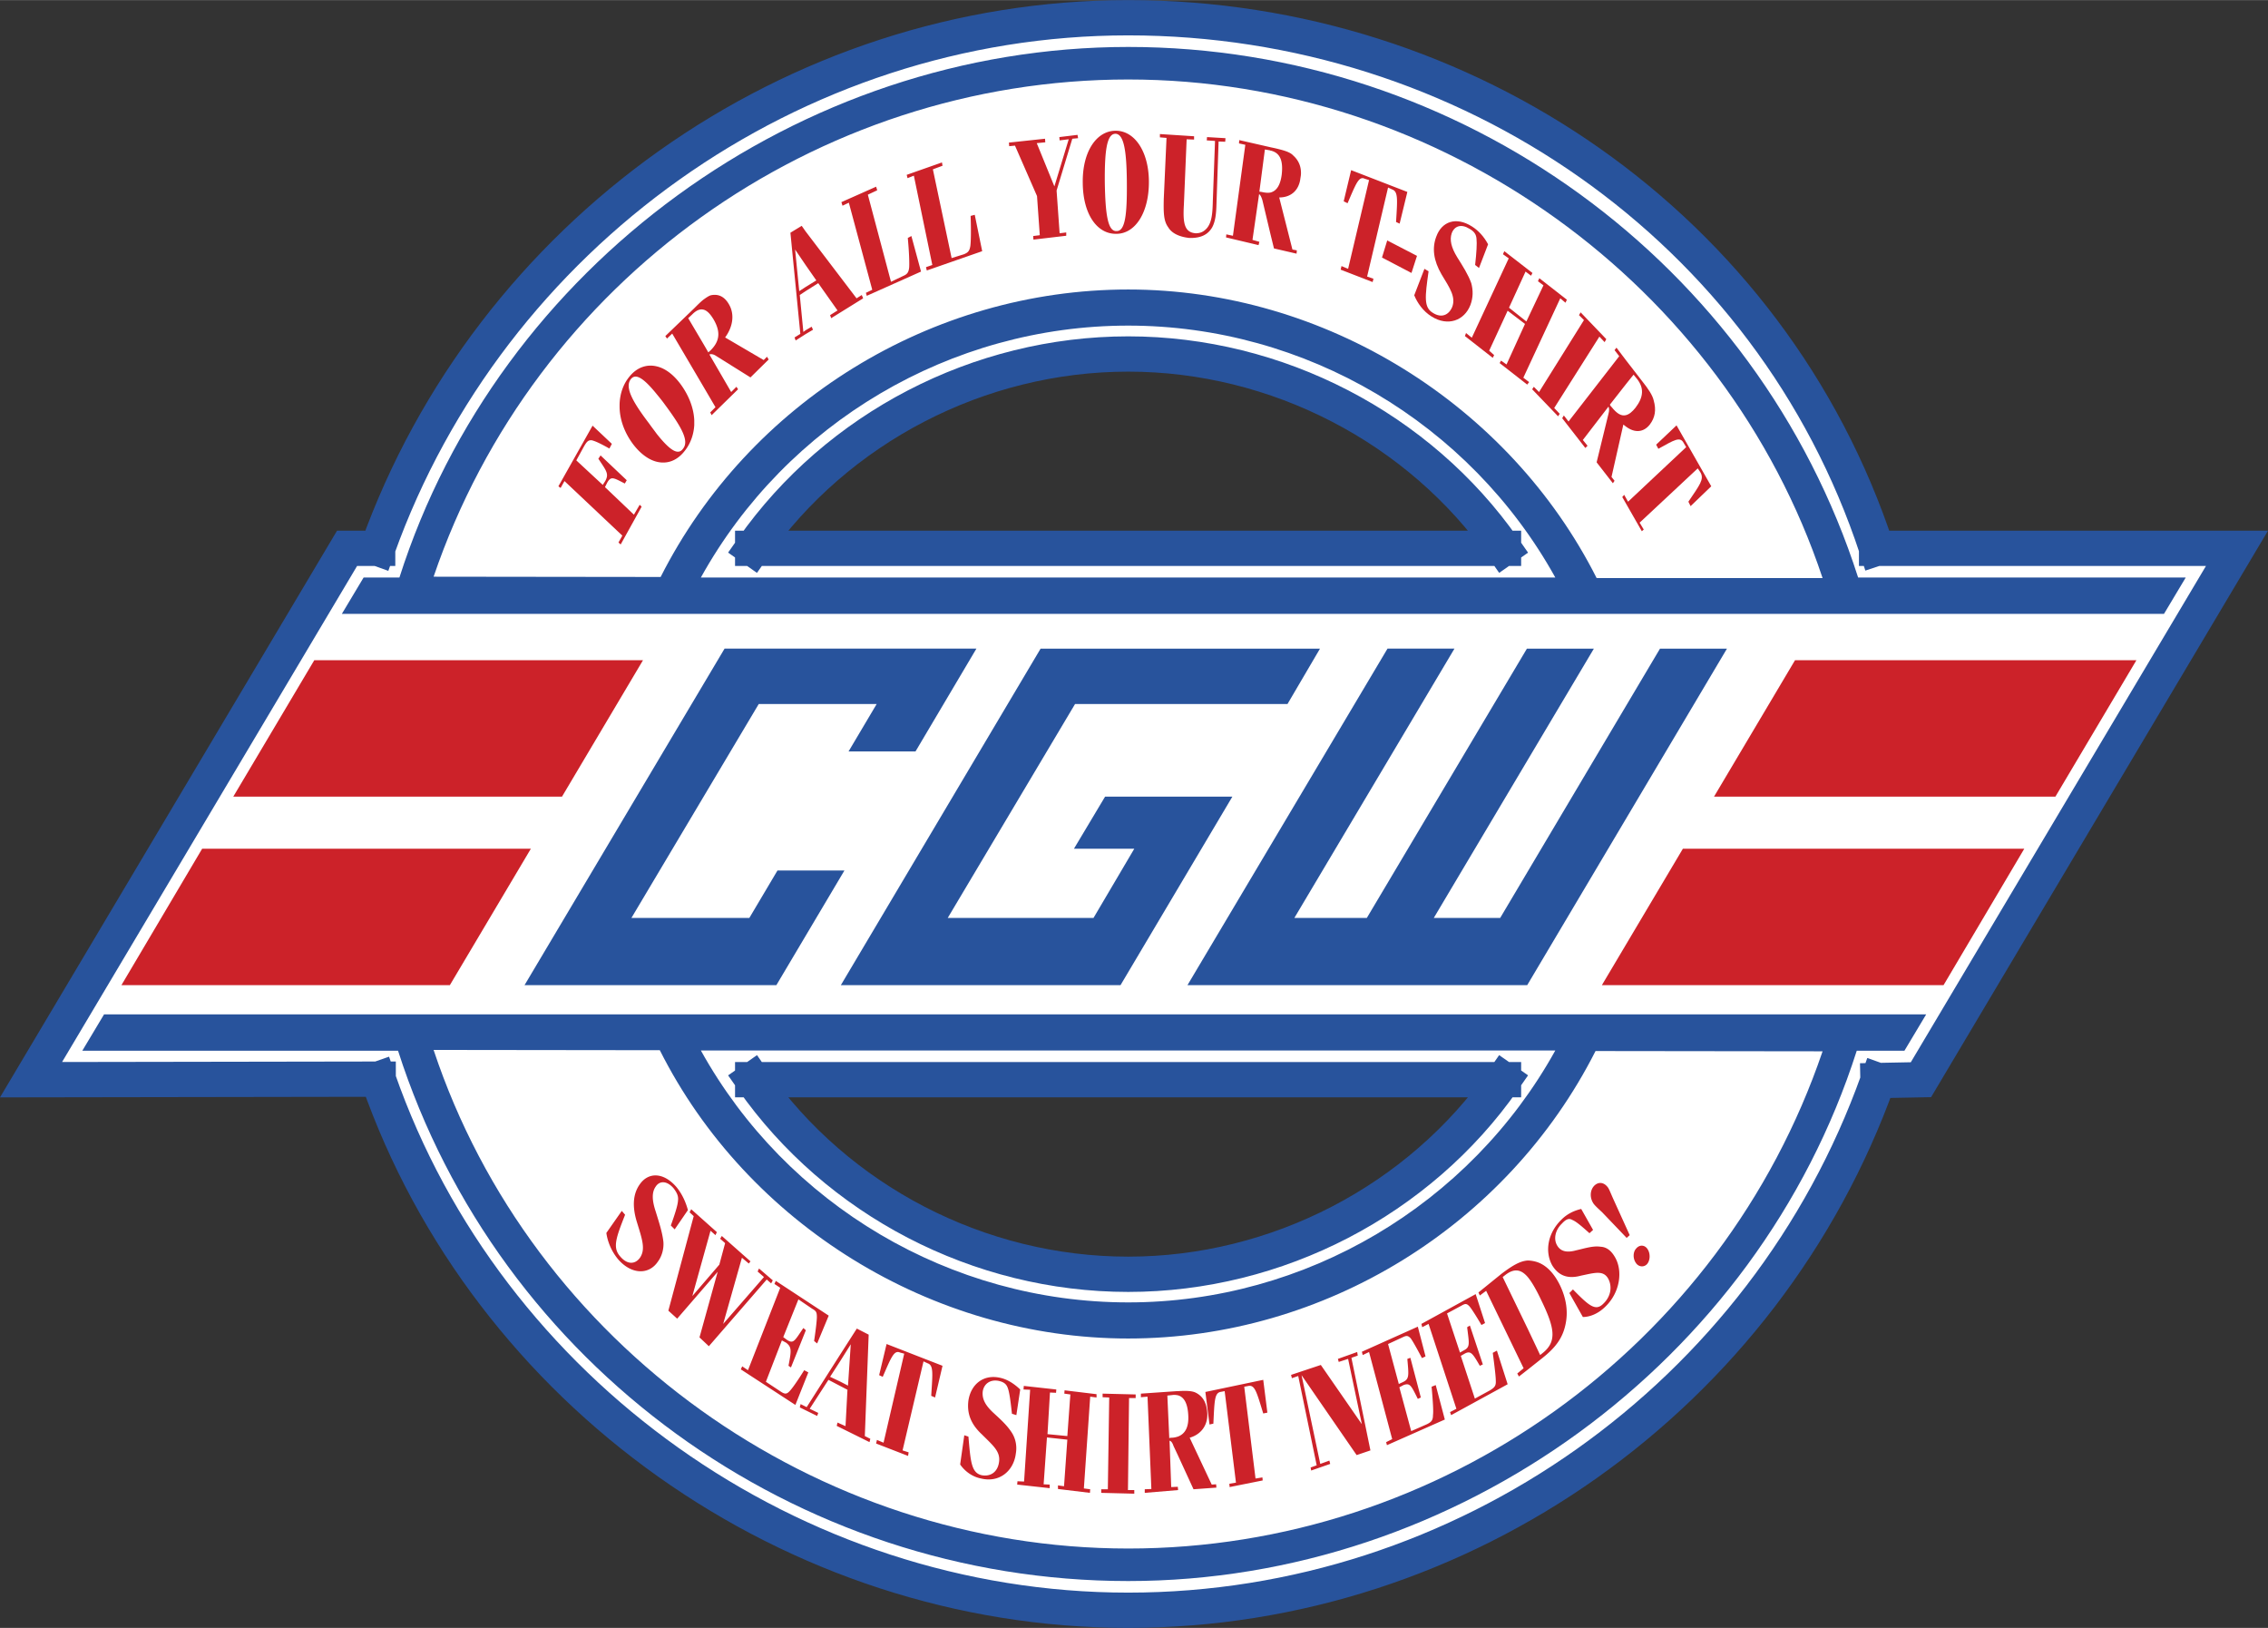
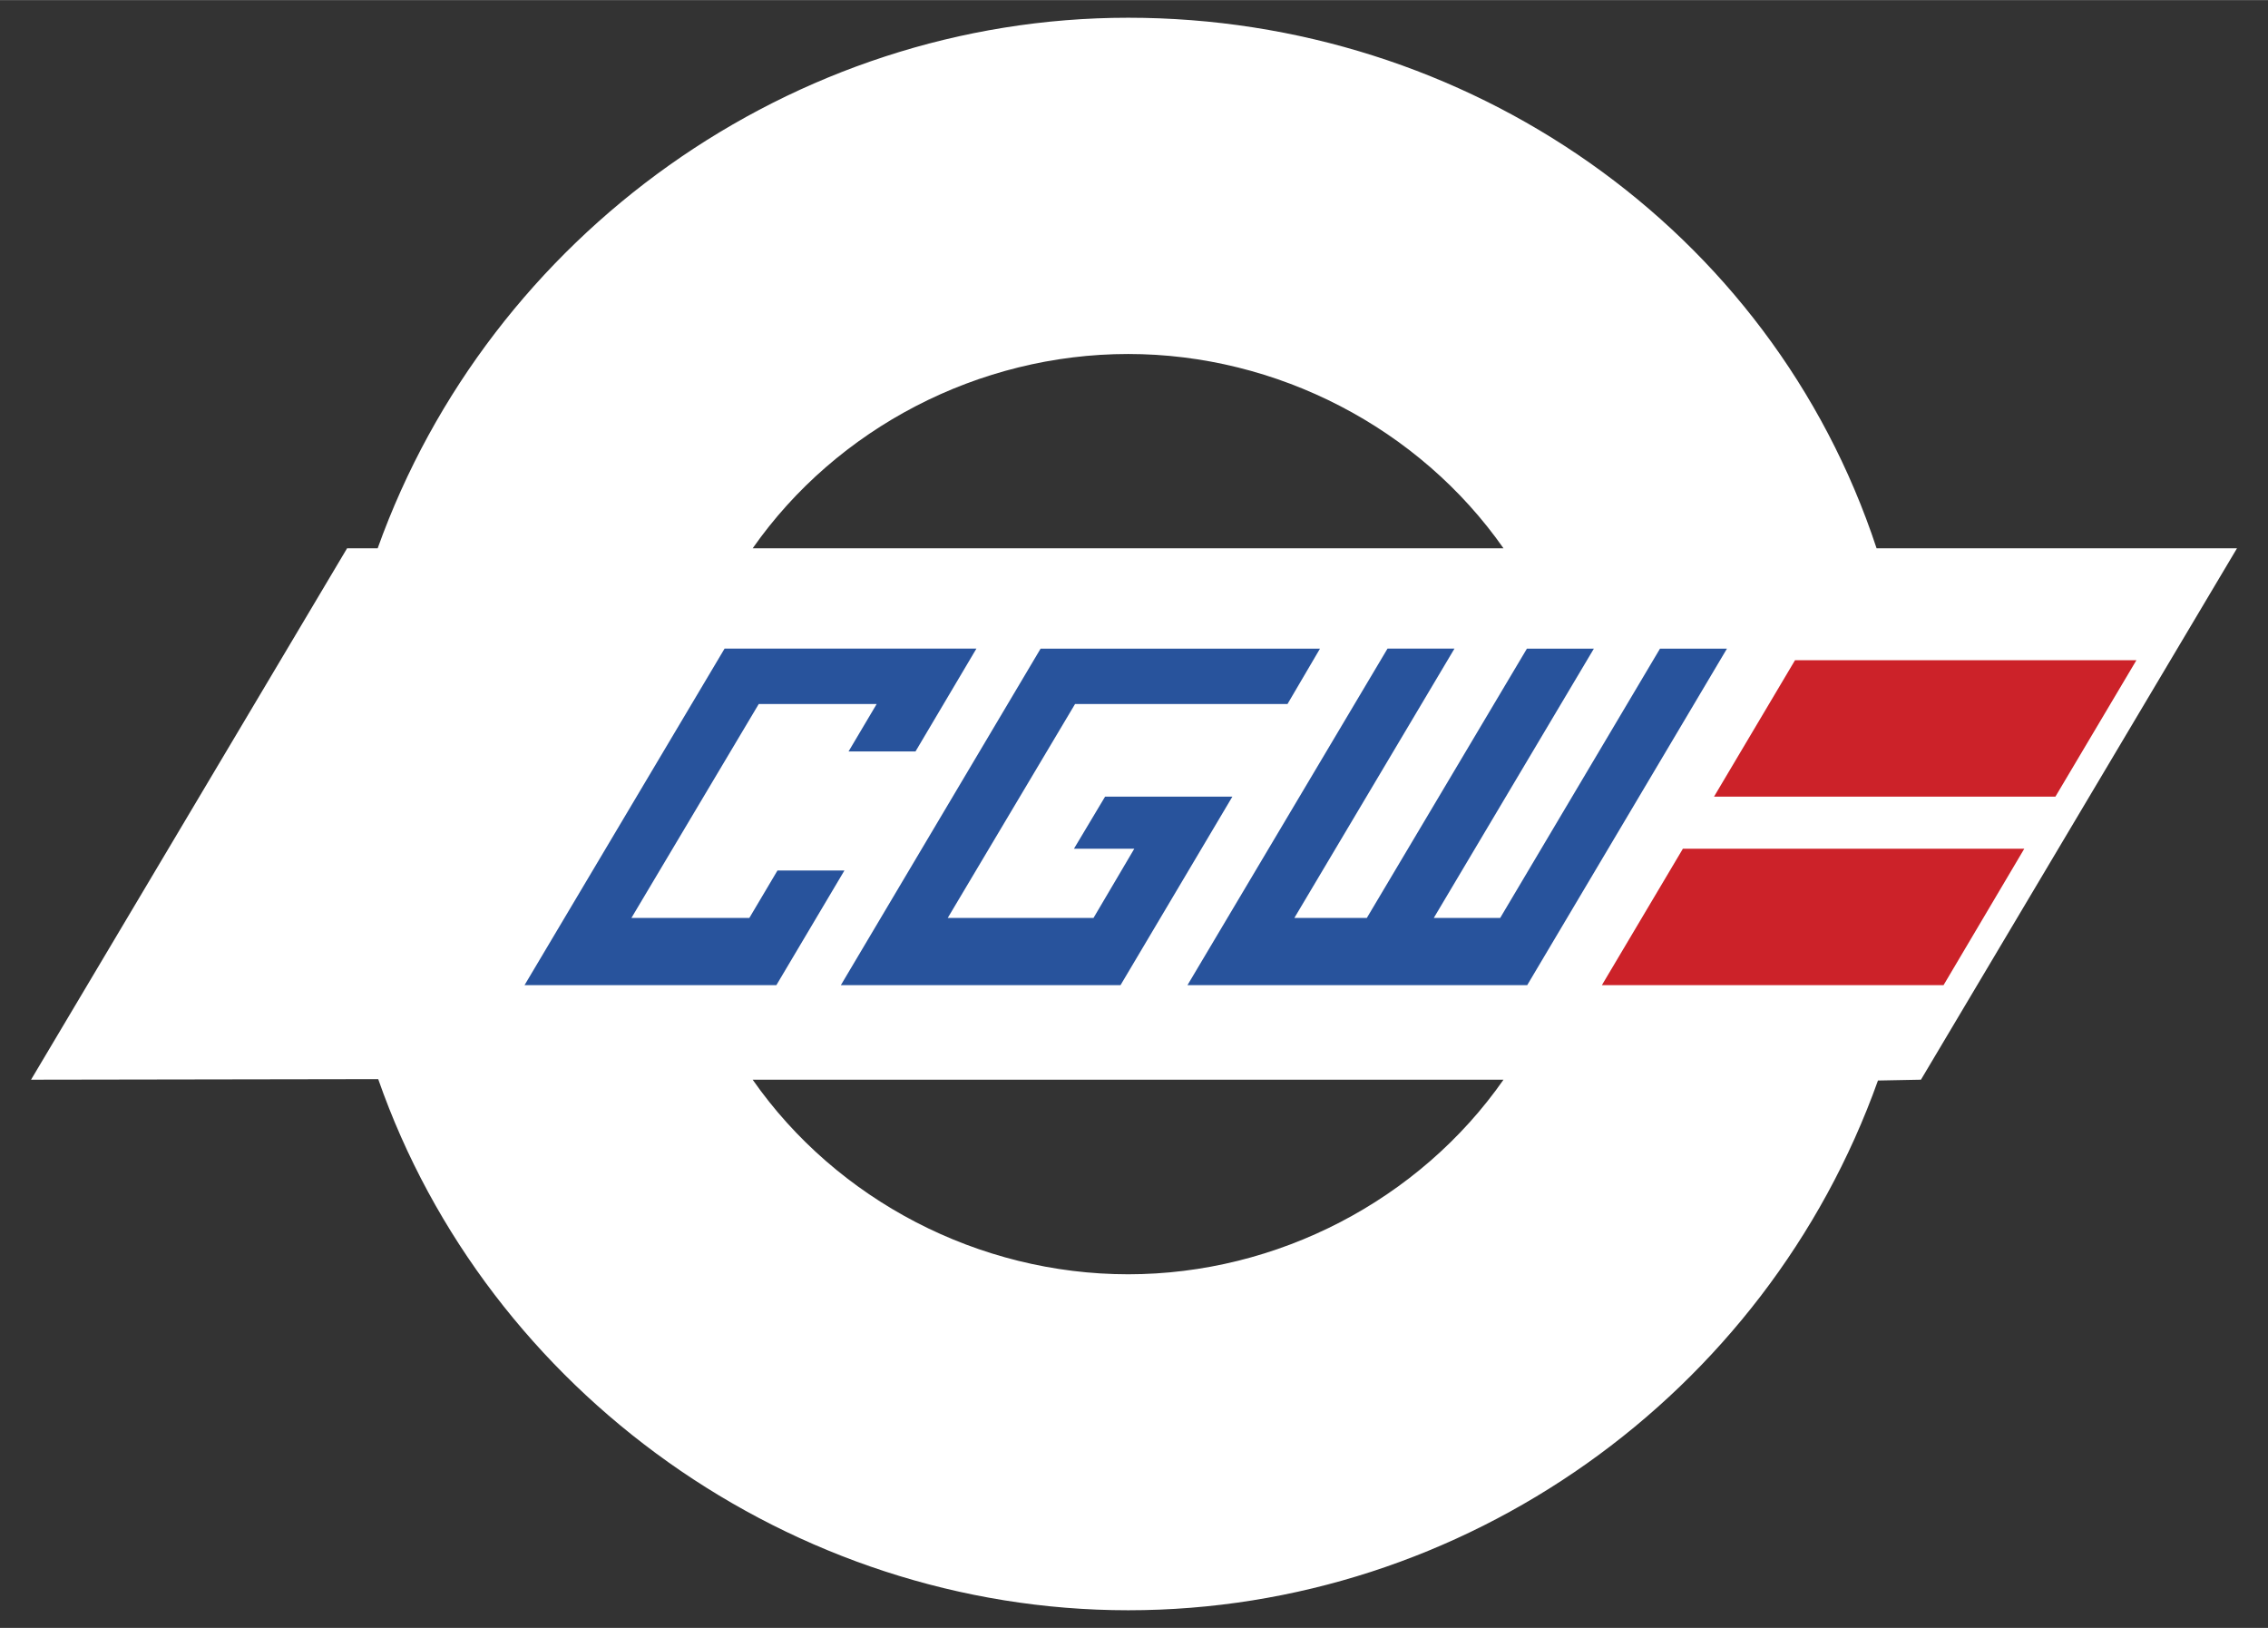
<svg xmlns="http://www.w3.org/2000/svg" width="2500" height="1794" viewBox="0 0 592.646 425.232">
  <rect x="0" y="0" width="592.646" height="425.232" fill="#333333" stroke="none" />
  <path d="M490.365 143.208c-27.574-83.664-107.062-138.6-195.551-138.6-87.768 0-166.751 56.592-196.127 138.6h-7.992L8.111 282.024l90.72-.145c28.584 81.864 108.216 138.744 195.984 138.744 87.695 0 166.537-56.088 195.912-138.384l11.232-.216 82.584-138.817h-94.178v.002zM294.814 332.856c-39.024 0-76.104-19.296-98.136-50.832h196.2c-22.032 31.537-59.185 50.832-98.064 50.832zm0-189.648h-98.136c22.032-31.463 59.112-50.759 98.136-50.759 38.879 0 76.031 19.296 98.064 50.759h-98.064z" fill="#fff" />
-   <path d="M490.365 143.208c-27.574-83.664-107.062-138.6-195.551-138.6-87.768 0-166.751 56.592-196.127 138.6m0 0h-7.992L8.111 282.024l90.72-.145m0 .001c28.584 81.864 108.216 138.744 195.984 138.744 87.695 0 166.537-56.088 195.912-138.384m0 0l11.232-.216 82.584-138.817h-94.178m-97.486.001c-22.033-31.463-59.186-50.759-98.064-50.759-39.024 0-76.032 19.296-98.136 50.759m0 0h196.2m0 138.816c-22.033 31.536-59.186 50.832-98.064 50.832-39.024 0-76.032-19.296-98.136-50.832m0 0h196.2" fill="none" stroke="#28539c" stroke-width="9.216" stroke-linecap="square" />
-   <path fill="#cc2229" d="M168.022 172.44l-21.167 35.64H60.958l21.168-35.64h85.896zM117.55 257.328l21.169-35.64H52.823l-21.096 35.64h85.823z" />
-   <path d="M294.814 264.96H27.19l-5.688 9.504h82.512c26.352 82.152 103.896 138.528 190.8 138.528 86.041 0 164.375-57.168 190.367-138.528h12.457l5.688-9.504H294.814zm0 9.432h111.6c-22.393 40.393-65.305 65.809-111.6 65.809-46.368 0-89.28-25.416-111.671-65.809h111.671zm0 130.104c-81.72 0-155.879-53.208-181.512-130.248l59.112.072c22.824 45.359 70.992 75.312 122.4 75.312 51.336 0 99-29.447 122.111-75.096l59.33.072c-26.353 77.4-99.792 129.888-181.441 129.888zM485.543 150.84c-26.354-82.224-103.896-138.6-190.729-138.6-86.112 0-164.448 57.168-190.44 138.6h-9.36l-5.688 9.504h476.136l5.688-9.504h-85.607zm-190.729 0H183.143c22.392-40.392 65.304-65.808 111.671-65.808 46.295 0 89.207 25.417 111.6 65.808h-111.6zm122.401.144c-22.896-45.36-71.064-75.384-122.4-75.384-51.408 0-99.072 29.448-122.184 75.096l-59.328-.072c26.352-77.4 99.792-129.887 181.512-129.887 81.648 0 155.807 53.28 181.441 130.248h-59.041v-.001z" fill="#28539c" />
  <path fill="#cc2229" d="M537.094 208.08h-89.207l21.168-35.64h89.207l-21.168 35.64zM507.863 257.328h-89.281l21.168-35.64h89.209l-21.096 35.64z" />
  <path fill="#28539c" d="M247.655 239.76l33.263-55.872h55.512l8.496-14.472h-73.008l-52.199 87.912h73.079l29.231-49.248h-33.262l-8.137 13.608h15.768l-10.655 18.072h-38.088zM220.655 227.376l-17.784 29.952h-65.808l52.271-87.912h65.809l-15.913 26.856h-17.496l7.345-12.384h-30.816l-33.264 55.872h30.815l7.345-12.384h17.496zM310.295 257.328h88.775l52.201-87.912h-17.498l-41.759 70.344h-17.352l41.832-70.344h-17.496l-41.832 70.344H338.23l41.832-70.344h-17.496l-52.271 87.912z" />
-   <path d="M423.91 129.816l5.111 8.928.504-.432-1.078-1.8 15.191-14.185.719 1.081c1.008 1.799-.215 3.24-3.168 7.631l.578 1.152 5.398-5.184-9.072-15.912-5.326 5.04.574 1.08c4.178-2.305 5.688-3.312 6.625-1.513l.646 1.081-15.189 14.255-1.01-1.799-.503.577zM432.117 104.544c-.287-1.296-1.367-2.952-3.096-5.112l-4.176-5.4-2.447-3.24-.504.648 1.223 1.584-13.248 17.064-1.223-1.584-.432.72 6.047 7.775.578-.576-1.227-1.512 6.697-8.711c.215.36.215 1.152 0 1.872l-3.096 12.672 4.248 5.472.432-.648-.791-1.008 3.094-13.68c.217.144.434.36.648.504 2.377 1.8 4.68 1.512 6.264-.504 1.371-1.8 1.732-3.816 1.009-6.336zm-4.752 1.944c-.863 1.08-1.654 1.729-2.52 1.944-1.225.288-2.375-.433-3.742-2.16-.145-.072-.289-.36-.434-.576l4.176-5.328 2.018-2.52.936 1.152c1.799 2.304 1.726 4.68-.434 7.488zM400.365 101.664l6.77 7.056.431-.648-1.439-1.512 11.807-18.648 1.369 1.44.431-.792-6.697-6.984-.432.72 1.297 1.296-11.736 18.792-1.367-1.368-.434.648zM390.43 92.736l-1.295-1.152 4.824-10.44 4.535 3.456-4.824 10.584-1.44-1.008-.361.648 7.201 5.616.504-.648-1.512-1.152 9.649-20.736 1.367 1.152.36-.792-7.2-5.616-.359.792 1.439 1.08-4.463 9.432-4.537-3.6 4.321-9.432 1.439 1.08.36-.72-7.344-5.688-.36.792 1.512 1.08-9.648 20.736-1.512-1.224-.287.792 7.271 5.688.36-.72zM369.551 77.112c.791 1.944 2.305 4.176 4.535 5.544 4.248 2.664 8.568 1.081 10.152-3.024.721-1.944.721-3.816.215-5.688-.791-2.232-2.23-4.464-3.672-6.768-1.584-2.592-2.016-4.536-1.439-6.265.721-1.943 2.521-2.52 4.68-1.151 1.154.648 1.729 1.44 1.801 2.592.145 1.224 0 3.6-.359 6.84l1.008.792 2.375-6.192c-1.08-2.016-2.52-3.6-4.248-4.68-4.104-2.592-7.848-1.296-9.287 2.664-1.152 3.024-.719 6.264 1.367 9.864 2.232 3.672 3.746 5.903 2.809 8.496-.936 2.232-2.881 2.952-5.039 1.584-2.449-1.44-2.09-4.177-1.152-10.872l-1.08-.648-2.666 6.912zM361.127 67.248l7.703 4.032 1.441-4.464-7.777-4.032-1.367 4.464z" fill="#cc2229" />
-   <path d="M350.326 70.416l8.352 3.24.217-.864-1.656-.576 5.473-23.255 1.08.504c1.584.576 1.367 2.664 1.008 8.496l.936.432 2.016-8.28-14.688-5.688-1.945 8.136 1.01.504c2.23-5.184 2.951-7.128 4.465-6.408l1.15.36-5.473 23.183-1.729-.72-.216.936zM337.941 40.608c-.863-.936-2.447-1.368-4.895-1.944l-1.01-.215-8.207-1.872-.07.864 1.654.36-3.238 23.76-1.729-.36-.072.792 8.494 2.015.217-.863-1.801-.504 1.729-11.952c.361.216.648.864.865 1.584l2.158 9.072.865 3.527 5.904 1.369.072-.864-1.152-.216-3.455-13.608c3.094 0 5.182-1.872 5.543-5.04.072-.433.145-.792.145-1.225v-.144c.001-1.872-.72-3.384-2.017-4.536zm-3.023 5.04c-.359 2.664-1.297 4.176-2.881 4.608-.646.144-1.439.072-2.375-.144-.143 0-.432-.072-.576-.072l1.439-11.016 1.297.216c.072.072.145.072.215.072 2.449.576 3.315 2.592 2.881 6.336zM303.094 35.856l1.728.144-.719 15.912c-.074 3.457-.074 5.76 1.152 7.416.934 1.584 2.879 2.521 5.543 2.809 2.879.071 4.822-.792 5.975-2.809.793-1.512 1.008-3.383 1.082-5.472l.574-16.92 1.729.071.072-.935-4.824-.288-.072.864 2.16.144-.576 15.769c-.072 3.24-.287 5.472-1.512 6.983-.863 1.009-1.801 1.368-2.953 1.368-2.951-.216-3.383-2.592-3.096-7.416l.721-17.135 1.943.072v-.864l-8.928-.576v.863h.001zM291.575 34.92c2.088.216 2.808 4.32 2.88 12.6.072 8.568-.432 12.816-2.664 12.816h-.216v.72h.216c4.969-.072 8.495-5.688 8.424-13.752-.072-7.92-3.817-13.176-8.64-13.176v.792zm-.144 0h.144v-.792h-.144c-4.968.072-8.64 5.544-8.496 13.68.071 8.063 3.671 13.248 8.64 13.248v-.72c-2.088-.144-2.736-4.32-2.88-12.672-.072-8.568.576-12.672 2.736-12.744zM270.046 62.568l8.569-1.008v-.864l-1.728.216-.792-11.16 4.104-13.537 1.511-.143-.144-.864-4.752.576.073.864 2.376-.288-3.744 12.312-4.608-11.304 2.232-.216-.072-.937-9.432 1.009.071.936 1.513-.144 5.759 13.176.721 10.224-1.728.216.071.936zM242.183 70.632l14.472-5.04-1.944-9.504-1.08.288c.144 4.032.072 6.768-.071 7.848-.216 1.369-.648 1.729-1.656 2.161l-3.24 1.008-4.896-23.185 2.52-.936-.144-.864-9.216 3.24.216.864 1.655-.648 4.824 23.328-1.656.576.216.864zM226.487 77.256l14.184-6.336-2.52-9.288-.936.504c.36 3.888.433 6.552.36 7.704-.144 1.368-.576 1.8-1.584 2.232l-3.168 1.512-6.048-22.752 2.448-1.151-.288-.936-9.072 4.032.288.936 1.656-.792 6.12 22.752-1.656.792.216.791zM225.19 77.04l-1.368.864-13.32-17.496-1.008-1.44-2.952 1.8 2.592 26.424-1.512.936.288.792 2.592-1.656 1.944-1.152-.36-.792-1.584.936-.576.432-.936-9.648 1.512-1.008 3.312-2.087 5.04 7.128-1.944 1.224.288.792 8.353-5.184-.361-.865zm-14.688-2.088l-1.656 1.08-1.08-10.872 2.735 4.032 2.809 4.032-2.808 1.728zM199.559 94.032l-10.08-5.904c2.16-2.952 2.448-6.192 1.008-8.64-1.152-2.016-2.736-2.808-4.752-2.376-.504.144-1.152.576-1.944 1.152-.72.576-1.512 1.368-2.376 2.231l-7.56 7.272.432.647 1.368-1.296 8.136 13.825 3.168 5.4-1.368 1.368.36.72 6.912-6.769-.432-.647-1.368 1.368-5.688-9.792c.36-.216 1.008-.072 1.512.216l9.216 5.76 4.751-4.68-.432-.721-.863.866zm-13.969-2.448c-.216.144-.36.36-.504.432l-1.296-2.232-3.96-6.696 1.08-1.008c1.008-1.007 1.944-1.439 2.88-1.224.937.216 1.8 1.08 2.736 2.664 1.801 3.168 1.584 5.616-.936 8.064zM171.623 95.688c-2.664-.648-5.256.288-7.2 2.736-1.584 1.944-2.447 4.464-2.52 7.2v.792c.073 3.168 1.224 6.48 3.456 9.504 1.944 2.592 4.176 4.176 6.264 4.68 2.664.647 5.256-.216 7.272-2.808 1.512-1.872 2.375-4.248 2.52-6.768v-1.296c-.144-3.096-1.368-6.408-3.6-9.432-1.873-2.52-4.032-4.104-6.192-4.608zm6.839 21.528c-1.296 1.8-3.456.36-6.84-3.889-.576-.792-1.296-1.728-2.016-2.735-4.608-6.048-6.335-9.576-4.751-11.593 1.295-1.584 3.384-.215 6.768 3.96.648.792 1.368 1.656 2.088 2.664 4.536 6.121 6.408 9.577 4.751 11.593zM162.19 142.2l5.472-9.864-.504-.504-1.512 2.592-7.561-7.2.576-1.152c1.008-1.8 1.656-1.296 4.608.216l.503-.864-6.839-6.479-.577.864c2.161 3.24 2.808 3.96 1.8 5.832l-.648 1.008-6.912-6.408 2.016-3.672c.72-1.224 1.08-1.656 2.016-1.584.936.216 2.448.936 4.608 2.16l.648-1.224-5.04-4.752-8.928 15.84.576.432 1.008-1.8 15.12 14.256-1.008 1.8.578.503zM427.582 326.088c-.863.864-.936 2.592-.145 3.744.648 1.08 2.088 1.296 2.953.36.865-1.008.865-2.809.143-3.889-.719-1.151-2.086-1.223-2.951-.215zM425.855 322.632l-4.25-9.359c-.719-1.584-1.08-2.593-1.439-3.097-1.008-1.368-2.447-1.584-3.6-.432-1.08 1.152-1.225 3.096-.143 4.68.432.576 1.15 1.225 2.23 2.232l6.408 6.696.794-.72zM413.613 344.016c1.658 0 3.889-.72 5.906-2.735 3.814-3.672 4.607-9.36 2.447-12.96-1.008-1.729-2.232-2.592-3.744-2.664-1.945-.288-4.105.432-6.336.936-2.592.721-4.105.216-4.969-1.224-1.008-1.656-.576-4.032 1.225-5.76 1.008-1.08 1.799-1.513 2.736-.937.936.36 2.375 1.584 4.463 3.456l.936-.864-3.096-5.472c-1.871.432-3.672 1.296-5.111 2.736-3.672 3.527-4.465 8.424-2.449 12.023 1.656 2.664 4.033 3.601 7.488 2.664 3.529-.72 5.832-1.512 7.129.792 1.08 2.017.721 4.608-1.225 6.48-2.088 2.16-3.816.576-7.992-3.672l-.936.936 3.528 6.265zM379.197 369.648l14.762-8.064-2.809-8.784-1.08.576c.504 3.816.793 6.264.793 7.344.07 1.296-.361 1.729-1.512 2.448l-3.961 2.16-3.672-11.16 1.008-.576c1.584-.863 2.088-.071 3.961 3.168l.791-.359-3.385-10.152-.719.432c.504 4.248.863 5.185-.865 6.049l-1.008.575-3.385-10.224 3.746-2.016c1.006-.576 1.367-.648 2.158.216.432.504 1.441 2.016 3.096 4.824l.938-.504-2.449-7.561-14.182 7.776.215.863 1.656-.863 7.271 22.176-1.656.864.288.792zM362.424 377.496l15.119-6.696-2.377-9-1.08.433c.361 3.96.506 6.479.361 7.416 0 1.367-.434 1.8-1.584 2.376l-4.104 1.8-3.098-11.448 1.08-.576c1.729-.647 2.018.145 3.744 3.601l.791-.36-2.734-10.368-.793.288c.359 4.248.576 5.256-1.152 6.048l-1.078.504-2.809-10.439 3.887-1.8c.936-.433 1.297-.433 2.016.288.434.575 1.441 2.304 2.953 5.184l.936-.432-2.016-7.776-14.617 6.552.217.864 1.656-.792 6.049 22.752-1.584.792.217.789zM342.621 384.12l4.971-1.728-.217-.864-2.377.864-4.894-23.184 14.398 20.88 3.602-1.224-4.969-24.192 1.656-.576-.145-.936-5.041 1.8.217.792 2.449-.792 3.598 17.064-10.726-15.48-7.778 2.592.217.864 1.656-.576 4.824 23.328-1.583.576.142.792zM321.311 388.44l8.639-1.729-.07-.792-1.801.288-2.951-23.976 1.15-.217c1.658-.287 2.16 1.801 3.816 7.2l1.082-.216-1.082-8.568-15.119 3.168 1.08 8.496 1.008-.216c.287-5.832.287-7.92 1.801-8.28l1.15-.216 2.953 23.904-1.729.288.073.866zM287.759 389.952l8.639.216v-.936h-1.655l.287-24.047h1.729v-.937l-8.64-.216v.936l1.728.072-.36 23.976h-1.728v.936zM274.294 387.792l-1.584-.072.865-12.24 5.328.576-.864 12.168-1.584-.216v.936l8.352 1.008.071-.936-1.655-.216 1.655-23.976 1.657.216v-.864l-8.352-1.008-.072.864 1.583.216-.791 10.872-5.184-.504.648-10.872 1.584.072.071-.864-8.496-.936-.071.936 1.728.072L267.599 387l-1.728-.072-.073.864 8.496.937v-.937zM250.895 382.536c1.08 1.584 2.952 3.168 5.472 3.672 4.752 1.152 8.496-1.944 9.072-6.479.36-2.017-.072-3.889-.936-5.328-1.296-2.088-3.023-3.601-4.968-5.4-2.088-1.944-2.952-3.6-2.736-5.544.288-1.944 1.944-3.24 4.248-2.736 1.224.288 1.944.792 2.305 1.872.432 1.152.72 3.456 1.08 6.696l1.152.36 1.008-6.696c-1.512-1.44-3.239-2.592-5.111-3.024-4.464-1.08-7.776 1.656-8.424 5.904-.432 3.384.648 6.192 3.528 8.856 2.952 2.951 4.896 4.464 4.464 7.271-.36 2.521-2.16 3.816-4.536 3.384-2.664-.647-2.88-3.384-3.456-10.08l-1.08-.359-1.082 7.631zM228.935 377.064l8.352 3.239.144-.936-1.584-.504 5.472-23.256 1.08.504c1.584.504 1.296 2.664.936 8.496l1.008.432 1.944-8.28-14.616-5.688-1.943 8.136.936.432c2.232-5.111 2.952-7.056 4.536-6.336l1.08.288-5.4 23.256-1.728-.72-.217.937zM407.639 335.736c-1.729-3.528-4.033-5.688-6.697-6.265a8.047 8.047 0 0 0-1.727-.216c-2.16.145-4.248 1.513-6.84 3.456l-6.049 4.896.361.792 1.654-1.225 9.793 20.232-1.656 1.368.432.792 2.305-1.8 3.814-3.024c3.168-2.521 5.256-4.968 6.049-8.784.721-3.31.217-6.766-1.439-10.222zm-4.463 17.64l-.723.576-3.238-6.84-6.553-13.536.648-.504c2.303-1.8 4.104-1.584 5.904.504 1.08 1.296 2.232 3.312 3.527 6.048 3.456 7.128 4.177 10.729.435 13.752zM316.631 387.792l-5.762-12.24c3.025-.863 4.752-3.312 4.609-6.336-.145-2.592-1.008-4.392-2.953-5.399-.934-.504-2.447-.576-4.752-.433h-.287l-9.359.648v.936l1.729-.144 1.006 24.12-1.727.071v.937l8.639-.72h.072l-.072-.864-1.727.072-.434-12.097c.361 0 .793.576 1.008 1.296l1.152 2.448 4.105 8.928 5.977-.432-.074-.864-1.15.073zm-8.858-12.528c-.502.145-1.006.288-1.656.288-.143 0-.43 0-.574.145l-.506-11.16 1.369-.145c.504-.071.936 0 1.367.072 1.656.433 2.592 2.16 2.736 5.328.145 2.952-.79 4.752-2.736 5.472zM226.991 348.624l-3.096-1.584-4.248 6.624-8.856 13.896-1.584-.792-.216.863 4.536 2.232.288-.792-2.232-1.08 4.896-7.561 3.168 1.656 1.8.937-.504 9.504-1.295-.576-.792-.36-.216.864 1.008.504 7.56 3.744.216-.864-1.44-.72 1.007-26.495zm-5.401 13.32l-1.943-1.008-2.736-1.297 2.736-4.248 2.664-4.247-.721 10.8zM193.583 357.696l14.256 9.288 3.384-8.496-1.08-.576c-1.873 3.024-3.24 4.896-3.816 5.472-.792.864-1.296.792-2.376.072l-3.816-2.52 4.176-10.801 1.08.576c1.512 1.152 1.439 2.017.647 6.048l.648.433 3.888-9.721-.648-.575c-2.232 3.239-2.52 4.176-4.176 3.168l-1.08-.792 3.96-9.864 3.6 2.448c1.008.575 1.224.863 1.224 2.159 0 .792-.216 2.881-.72 6.265l.792.647 3.025-7.271-13.824-9.072-.36.792 1.512 1.008-8.424 21.528-1.512-1.008-.36.792zM174.647 342.36l2.304 2.088 10.584-12.24-4.752 17.136 2.447 2.304 15.121-17.424 1.151 1.008.433-.792-3.601-3.096-.359.792 1.655 1.44-10.655 12.24 4.896-17.28 1.799 1.512.433-.576-7.488-6.624-.432.72 1.296 1.152-1.513 5.616-7.055 8.208 4.752-17.064 1.295 1.152.36-.792-6.695-5.976-.433.792 1.081 1.008-6.624 24.696zM158.447 322.056c.288 2.089 1.224 4.681 3.096 6.912 3.528 4.032 8.064 4.032 10.368.576 1.08-1.439 1.584-3.384 1.44-5.184-.288-2.521-1.152-5.112-2.017-7.92-1.008-3.024-1.008-5.04 0-6.48 1.008-1.584 2.952-1.584 4.68.432.936 1.225 1.296 2.089 1.152 3.24-.072 1.225-.792 3.456-1.872 6.48l1.008 1.008 3.456-5.04c-.648-2.376-1.655-4.392-3.024-6.048-3.383-3.888-7.344-3.888-9.576-.648-1.728 2.448-2.016 5.688-.72 9.864 1.368 4.464 2.304 7.056.792 9.288-1.295 1.8-3.384 1.8-5.184-.36-2.016-2.304-1.08-4.823 1.296-10.872l-.864-1.008-4.031 5.76z" fill="#cc2229" />
</svg>